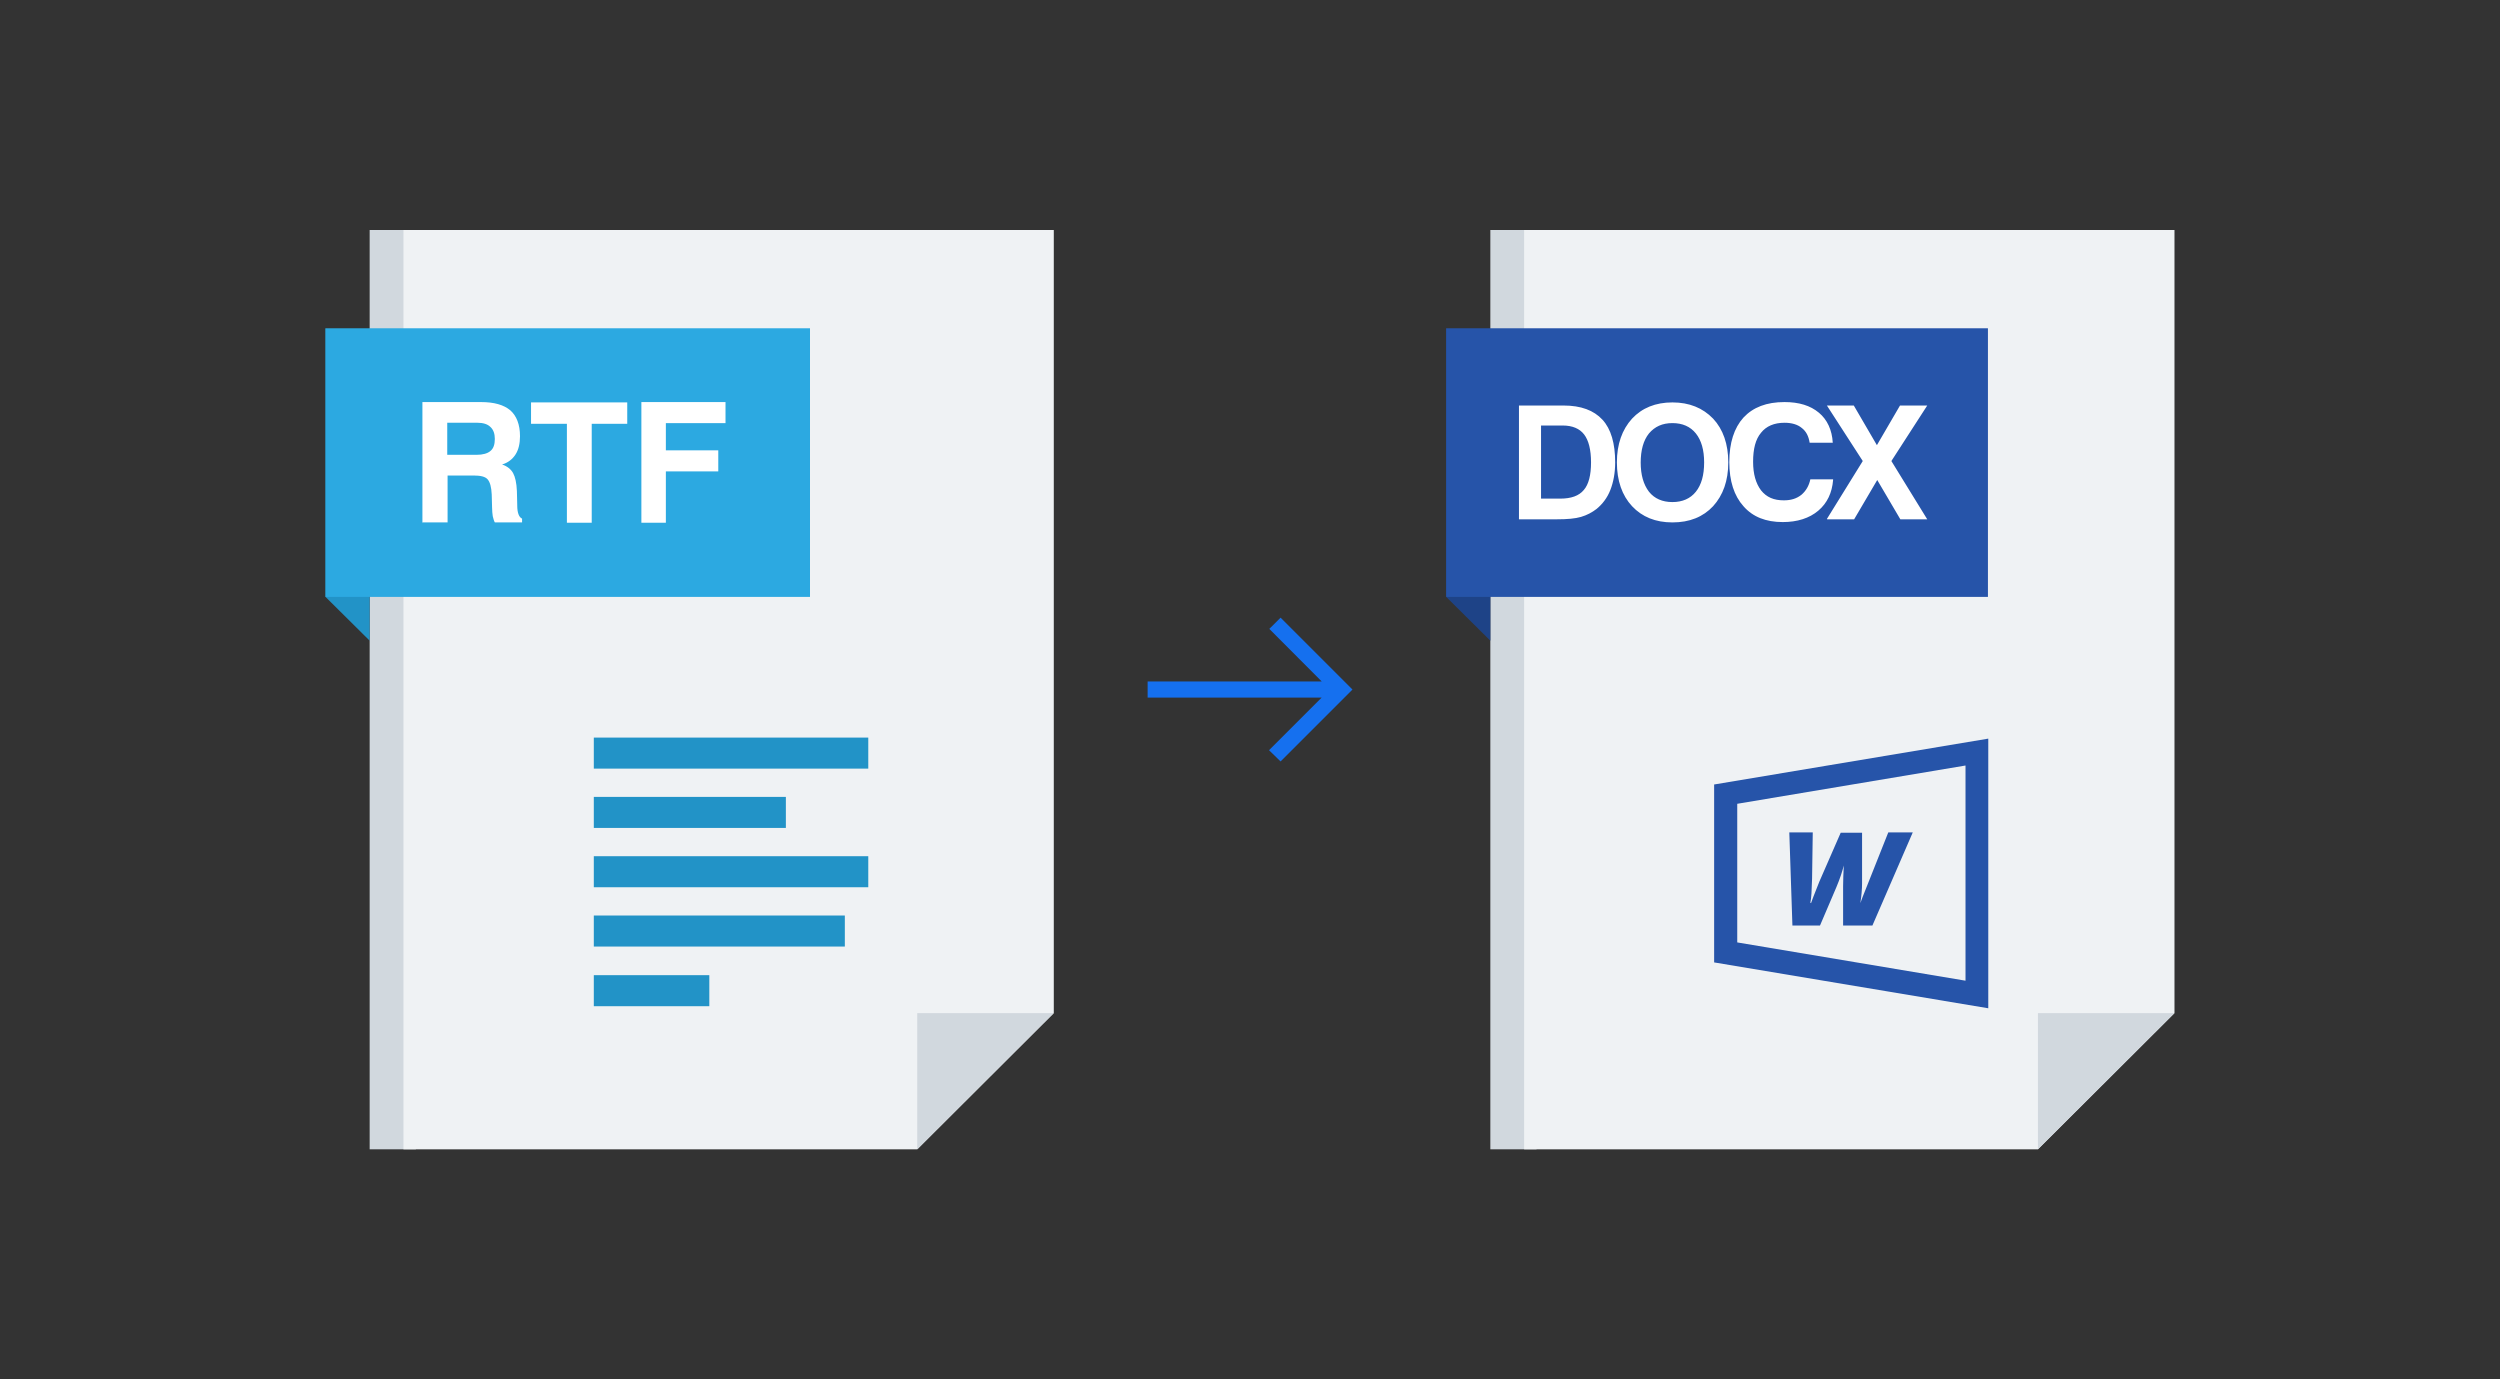
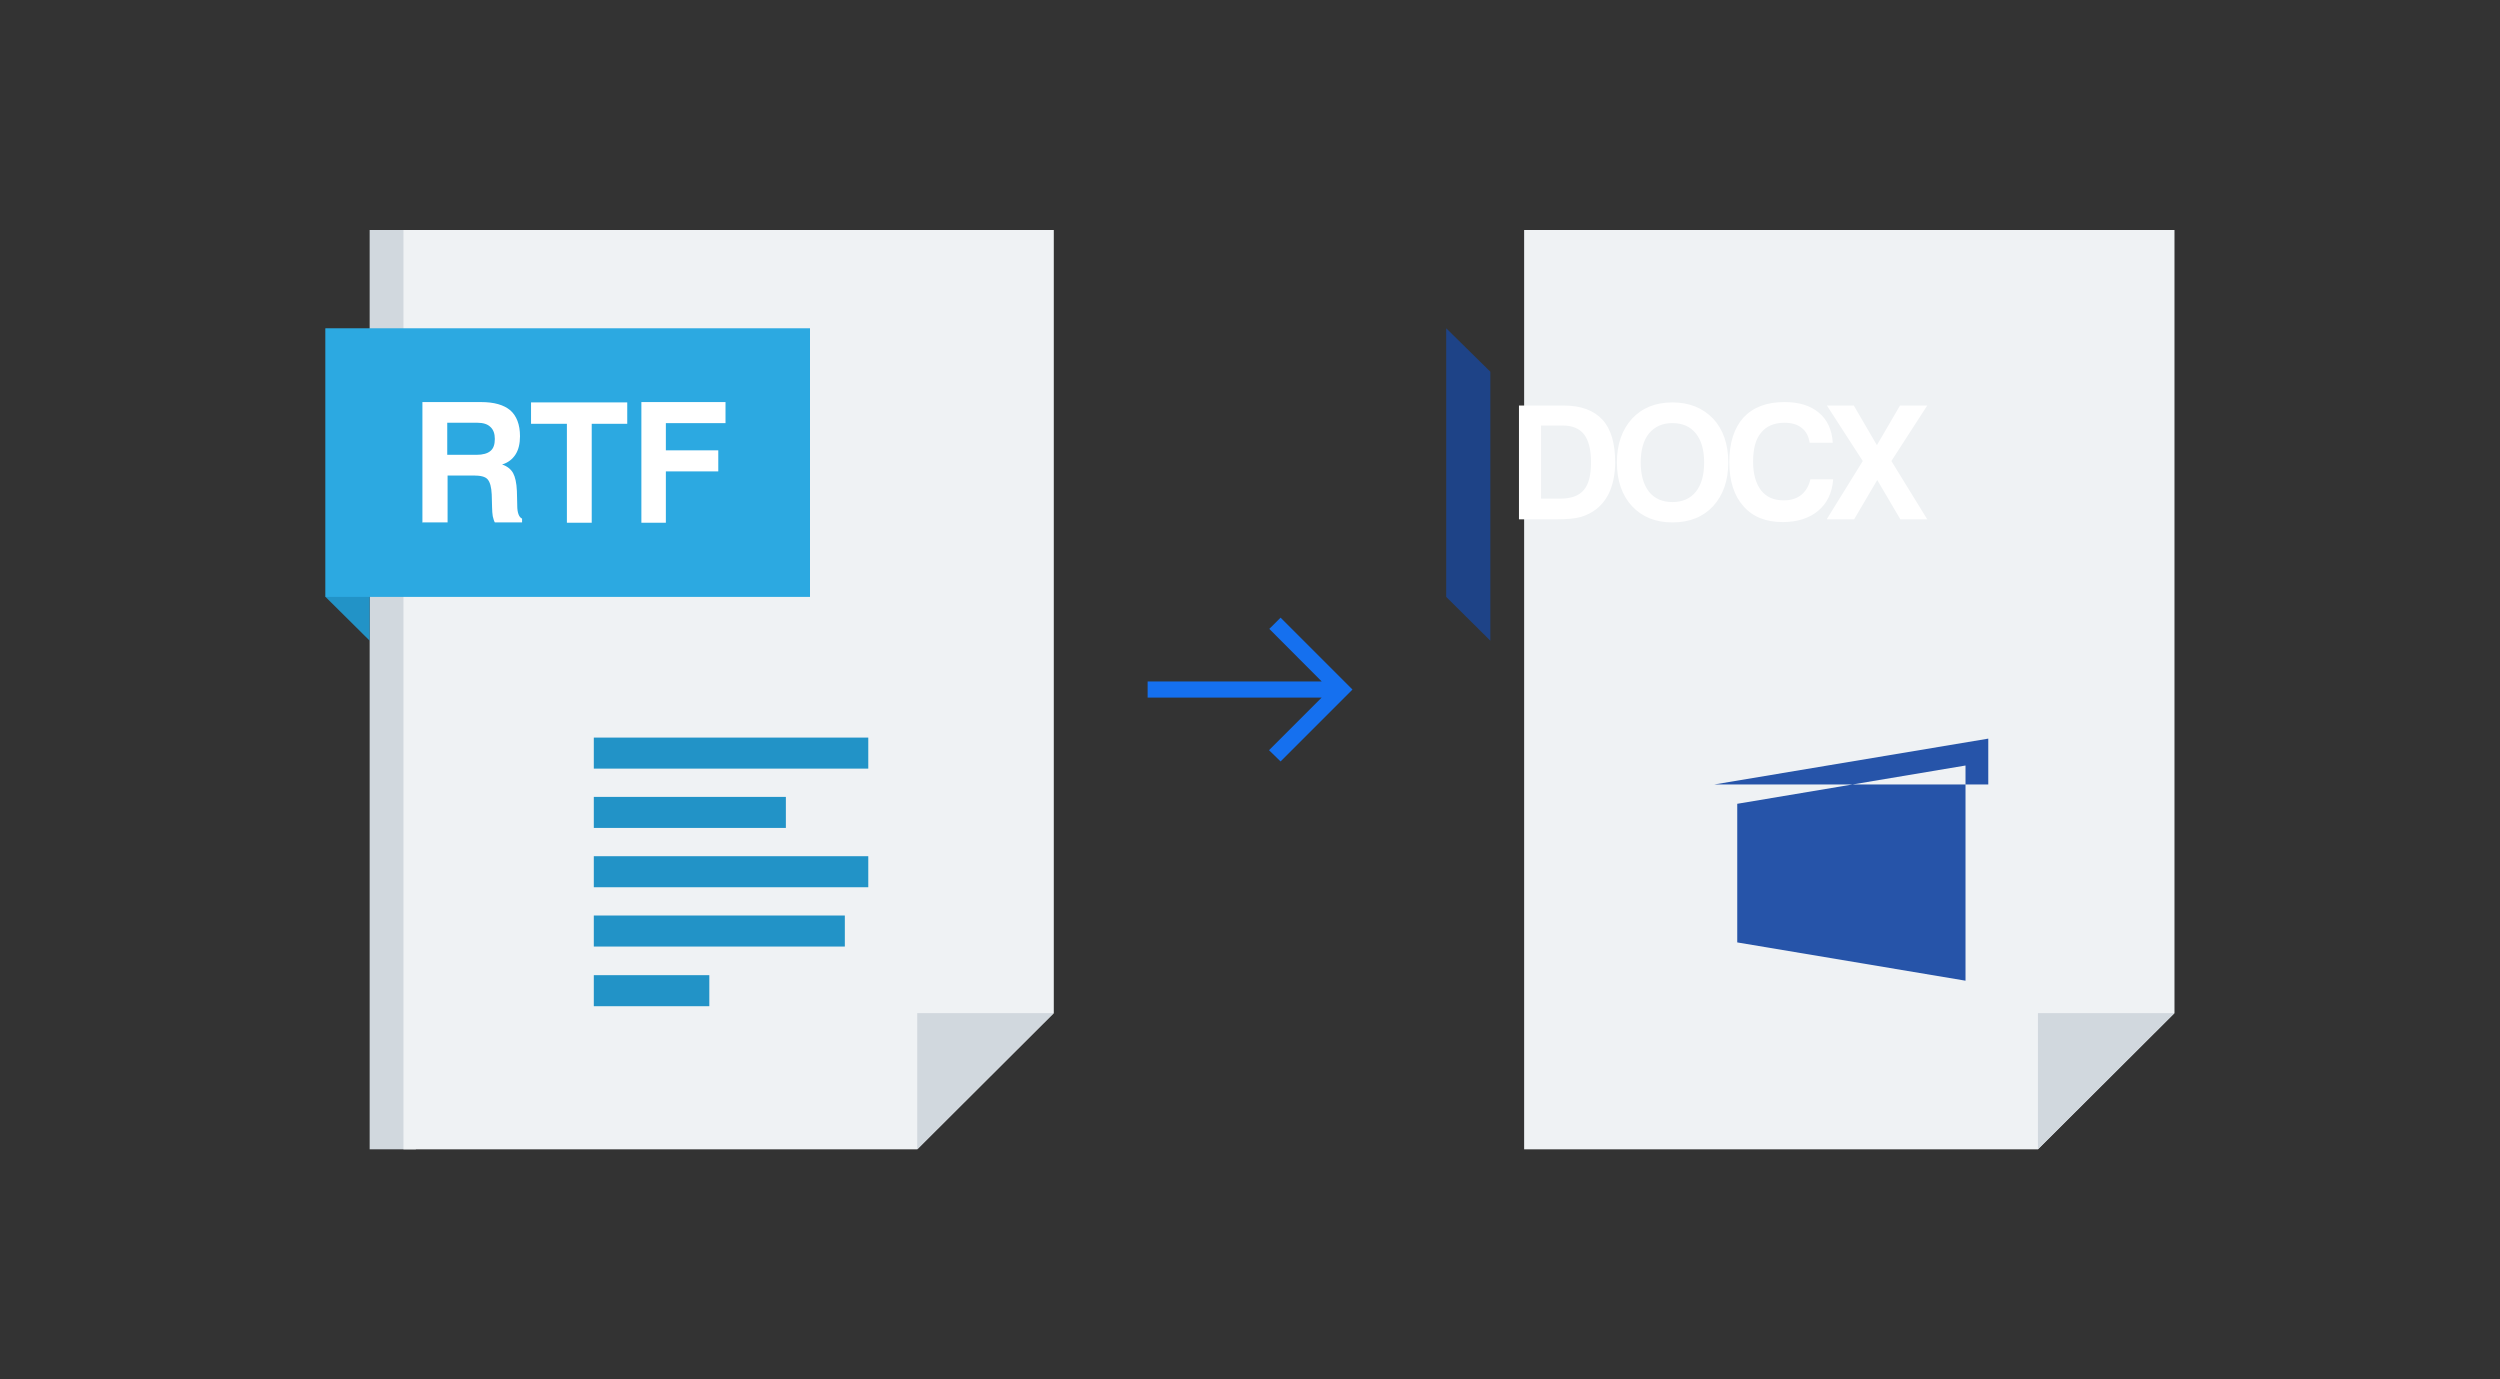
<svg xmlns="http://www.w3.org/2000/svg" width="232" height="128" viewBox="0 0 232 128" fill="none">
  <rect x="0" y="0" width="232" height="128" fill="#333333" stroke="none" />
  <path d="M38.592 106.656H34.304V21.344H38.592V106.656Z" fill="#D1D8DE" />
  <path d="M85.12 106.656H37.44V21.344H97.792V94.016L85.12 106.656Z" fill="#EFF2F4" />
  <path d="M30.208 55.392V30.464L34.304 34.496V59.456L30.208 55.392Z" fill="#2293C7" />
  <path d="M85.12 94.016H97.792L85.12 106.656V94.016Z" fill="#D1D8DE" />
  <path d="M30.208 55.392V30.464H75.168V55.392H30.208Z" fill="#2CA9E1" />
  <path d="M41.504 42.208H44.224C44.8 42.208 45.248 42.08 45.504 41.856C45.792 41.632 45.92 41.248 45.92 40.736C45.92 40.256 45.792 39.872 45.504 39.616C45.248 39.36 44.832 39.232 44.32 39.232H41.504V42.208ZM39.2 48.512V37.312H44.64C45.856 37.312 46.752 37.568 47.36 38.08C47.936 38.592 48.256 39.392 48.256 40.48C48.256 41.152 48.128 41.728 47.84 42.176C47.552 42.624 47.136 42.944 46.592 43.104C47.072 43.264 47.424 43.552 47.616 43.904C47.808 44.256 47.936 44.8 47.968 45.568L48 46.88V46.912C48 47.584 48.16 48 48.448 48.128V48.48H45.92C45.824 48.32 45.792 48.128 45.728 47.904C45.696 47.68 45.664 47.392 45.664 47.072L45.632 45.888C45.6 45.184 45.472 44.736 45.248 44.48C45.024 44.224 44.576 44.128 43.968 44.128H41.536V48.48H39.232L39.2 48.512ZM52.608 48.512V39.328H49.28V37.344H58.208V39.328H54.912V48.512H52.608ZM59.52 48.512V37.312H67.328V39.264H61.792V41.792H66.656V43.744H61.792V48.512H59.52Z" fill="white" />
  <path fill-rule="evenodd" clip-rule="evenodd" d="M55.105 90.496H65.825V93.376H55.105V90.496ZM55.105 68.448H80.576V71.328H55.105V68.448ZM55.105 73.952H72.928V76.832H55.105V73.952ZM55.105 79.456H80.576V82.336H55.105V79.456ZM55.105 84.96H78.4V87.84H55.105V84.96Z" fill="#2293C7" />
  <mask id="mask0_2066_22578" style="mask-type:alpha" maskUnits="userSpaceOnUse" x="104" y="52" width="24" height="24">
    <rect x="104" y="52" width="24" height="24" fill="#D9D9D9" />
  </mask>
  <g mask="url(#mask0_2066_22578)">
    <path d="M118.837 70.663L117.767 69.619L122.646 64.74H106.5V63.24H122.656L117.792 58.361L118.837 57.317L125.51 63.99L118.837 70.663Z" fill="#1570EF" />
  </g>
-   <path d="M142.592 106.656H138.304V21.344H142.592V106.656Z" fill="#D1D8DE" />
  <path d="M189.12 106.656H141.44V21.344H201.792V94.016L189.12 106.656Z" fill="#EFF2F4" />
  <path d="M134.208 55.392V30.464L138.304 34.496V59.456L134.208 55.392Z" fill="#1E4387" />
  <path d="M189.12 94.016H201.792L189.12 106.656V94.016Z" fill="#D1D8DE" />
-   <path d="M134.208 55.392V30.464H184.48V55.392H134.208Z" fill="#2654A9" />
  <path d="M143.072 46.272H144.8C145.792 46.272 146.528 46.016 146.976 45.472C147.424 44.96 147.648 44.096 147.648 42.912C147.648 41.728 147.424 40.864 147.008 40.32C146.592 39.776 145.92 39.488 145.024 39.488H143.008V46.272H143.072ZM140.96 48.192V37.632H145.088C146.72 37.632 147.904 38.08 148.704 38.944C149.504 39.808 149.888 41.152 149.888 42.912C149.888 43.872 149.728 44.736 149.44 45.472C149.152 46.208 148.704 46.784 148.16 47.232C147.744 47.552 147.264 47.808 146.72 47.968C146.176 48.128 145.44 48.192 144.48 48.192H140.928H140.96ZM152.256 42.912C152.256 44.064 152.512 44.96 153.024 45.632C153.536 46.272 154.272 46.592 155.2 46.592C156.128 46.592 156.864 46.272 157.376 45.632C157.888 44.992 158.144 44.096 158.144 42.912C158.144 41.76 157.888 40.864 157.376 40.224C156.864 39.584 156.128 39.264 155.2 39.264C154.272 39.264 153.568 39.584 153.024 40.224C152.512 40.864 152.256 41.76 152.256 42.944V42.912ZM150.048 42.912C150.048 41.216 150.528 39.872 151.456 38.848C152.384 37.856 153.632 37.344 155.2 37.344C156.768 37.344 158.016 37.856 158.976 38.848C159.904 39.84 160.384 41.216 160.384 42.912C160.384 44.608 159.904 45.952 158.976 46.976C158.048 47.968 156.8 48.48 155.2 48.48C153.632 48.48 152.384 47.968 151.456 46.976C150.528 45.984 150.048 44.608 150.048 42.912ZM170.112 44.544C170.016 45.728 169.568 46.688 168.736 47.392C167.904 48.096 166.784 48.448 165.44 48.448C163.872 48.448 162.656 47.968 161.792 46.976C160.928 46.016 160.48 44.64 160.48 42.88C160.48 41.088 160.928 39.712 161.792 38.752C162.688 37.792 163.936 37.312 165.6 37.312C166.944 37.312 168 37.632 168.8 38.304C169.568 38.944 170.016 39.904 170.08 41.088H167.936C167.84 40.48 167.616 40.032 167.2 39.712C166.816 39.392 166.272 39.232 165.6 39.232C164.64 39.232 163.904 39.552 163.424 40.16C162.912 40.768 162.688 41.664 162.688 42.848C162.688 44 162.944 44.864 163.424 45.504C163.936 46.144 164.608 46.432 165.536 46.432C166.208 46.432 166.72 46.272 167.168 45.92C167.584 45.568 167.872 45.088 168 44.48H170.112V44.544ZM169.536 48.16L172.864 42.784L169.536 37.632H172.032L174.176 41.312L176.32 37.632H178.848L175.52 42.784L178.848 48.192H176.352L174.208 44.544L172.064 48.192H169.568L169.536 48.16Z" fill="white" />
-   <path fill-rule="evenodd" clip-rule="evenodd" d="M161.216 74.592V87.456L182.4 91.008V71.04L161.216 74.592ZM159.072 72.8L184.512 68.544V93.568L159.072 89.312V72.832V72.8Z" fill="#2654A9" />
+   <path fill-rule="evenodd" clip-rule="evenodd" d="M161.216 74.592V87.456L182.4 91.008V71.04L161.216 74.592ZM159.072 72.8L184.512 68.544V93.568V72.832V72.8Z" fill="#2654A9" />
  <path fill-rule="evenodd" clip-rule="evenodd" d="M168.064 83.808L168.288 83.2L168.832 81.824L170.816 77.28H172.8V81.952C172.8 82.56 172.736 83.2 172.64 83.808C172.672 83.712 172.928 83.008 173.44 81.76L175.232 77.248H177.504L173.76 85.888H171.04V82.24C171.04 81.632 171.072 80.992 171.104 80.32C170.976 80.832 170.752 81.536 170.4 82.368L168.896 85.888H166.336L166.048 77.248H168.224L168.16 81.568C168.128 82.624 168.096 83.36 168 83.776L168.064 83.808Z" fill="#2654A9" />
</svg>